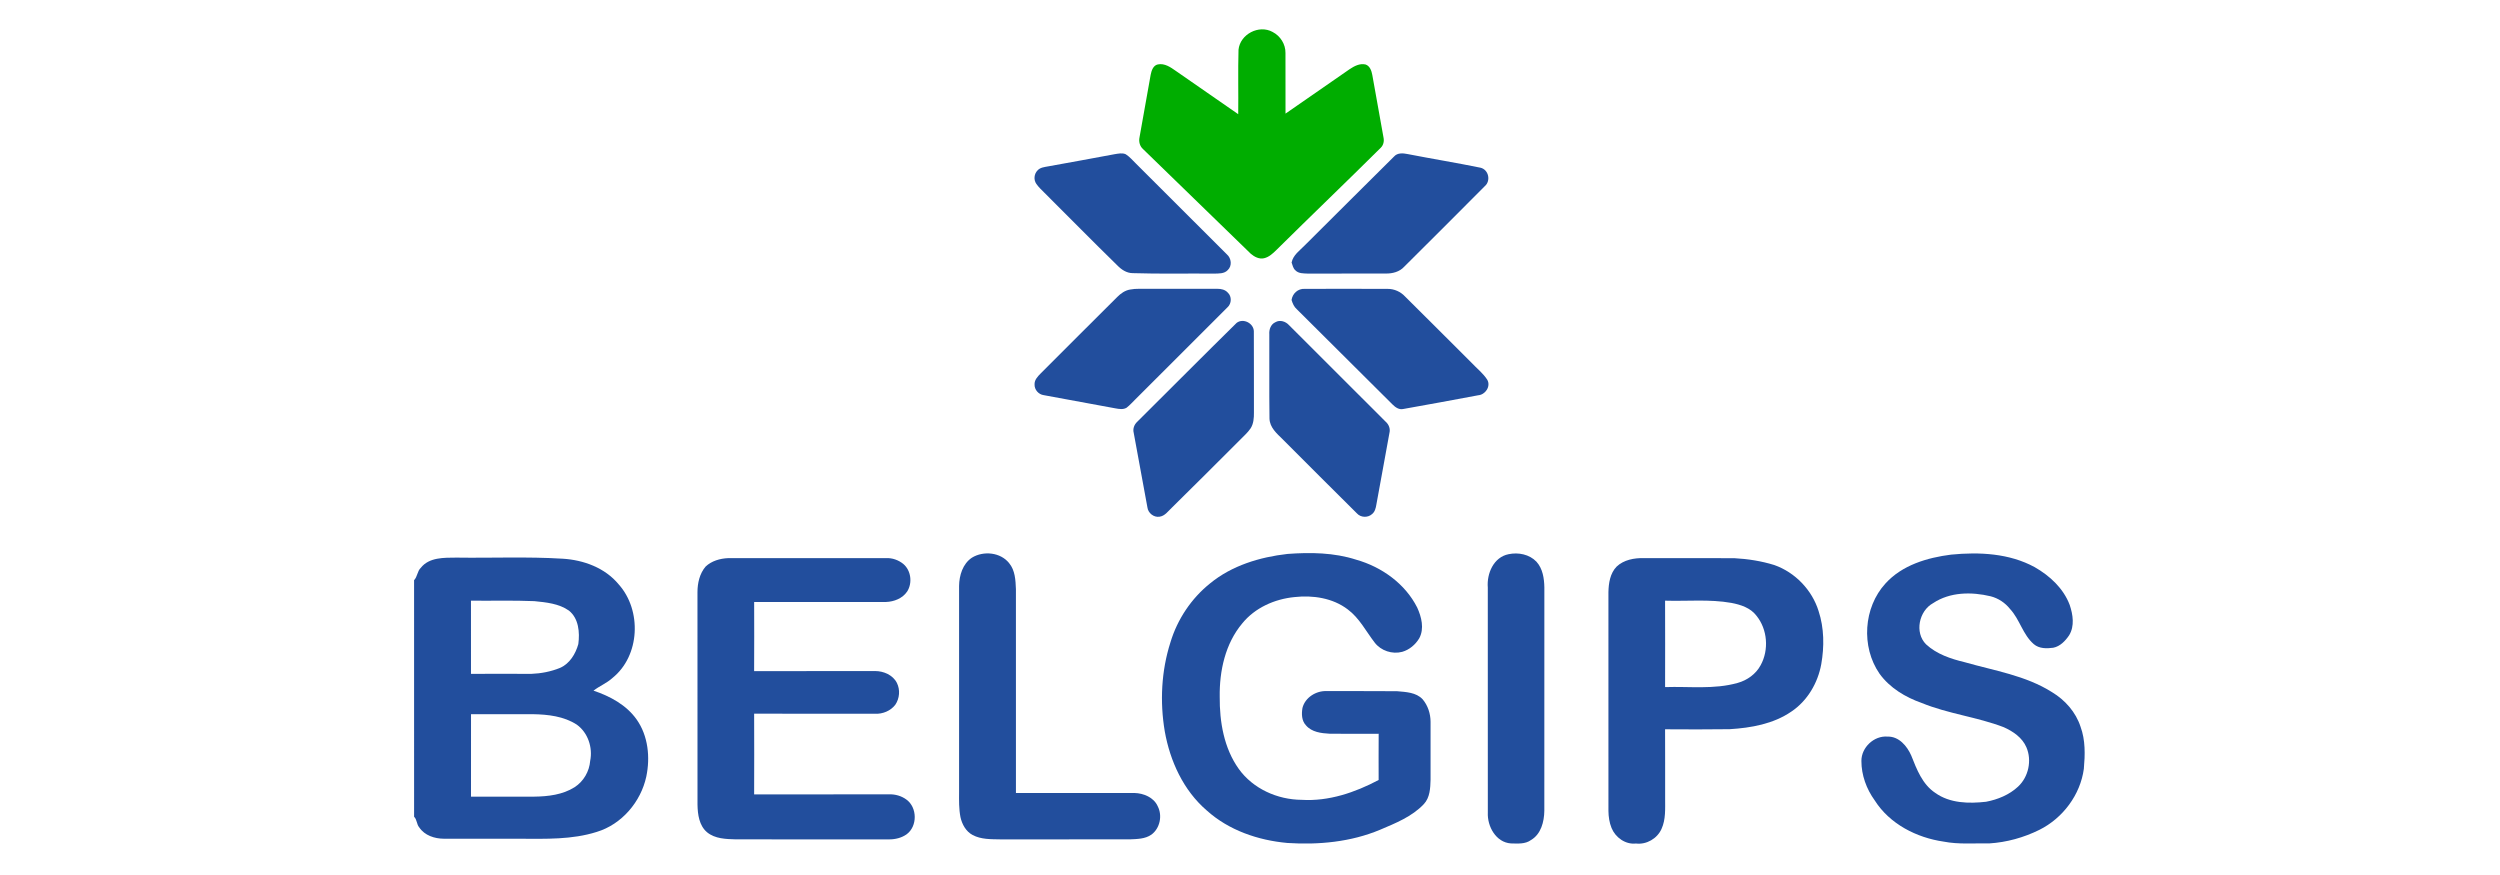
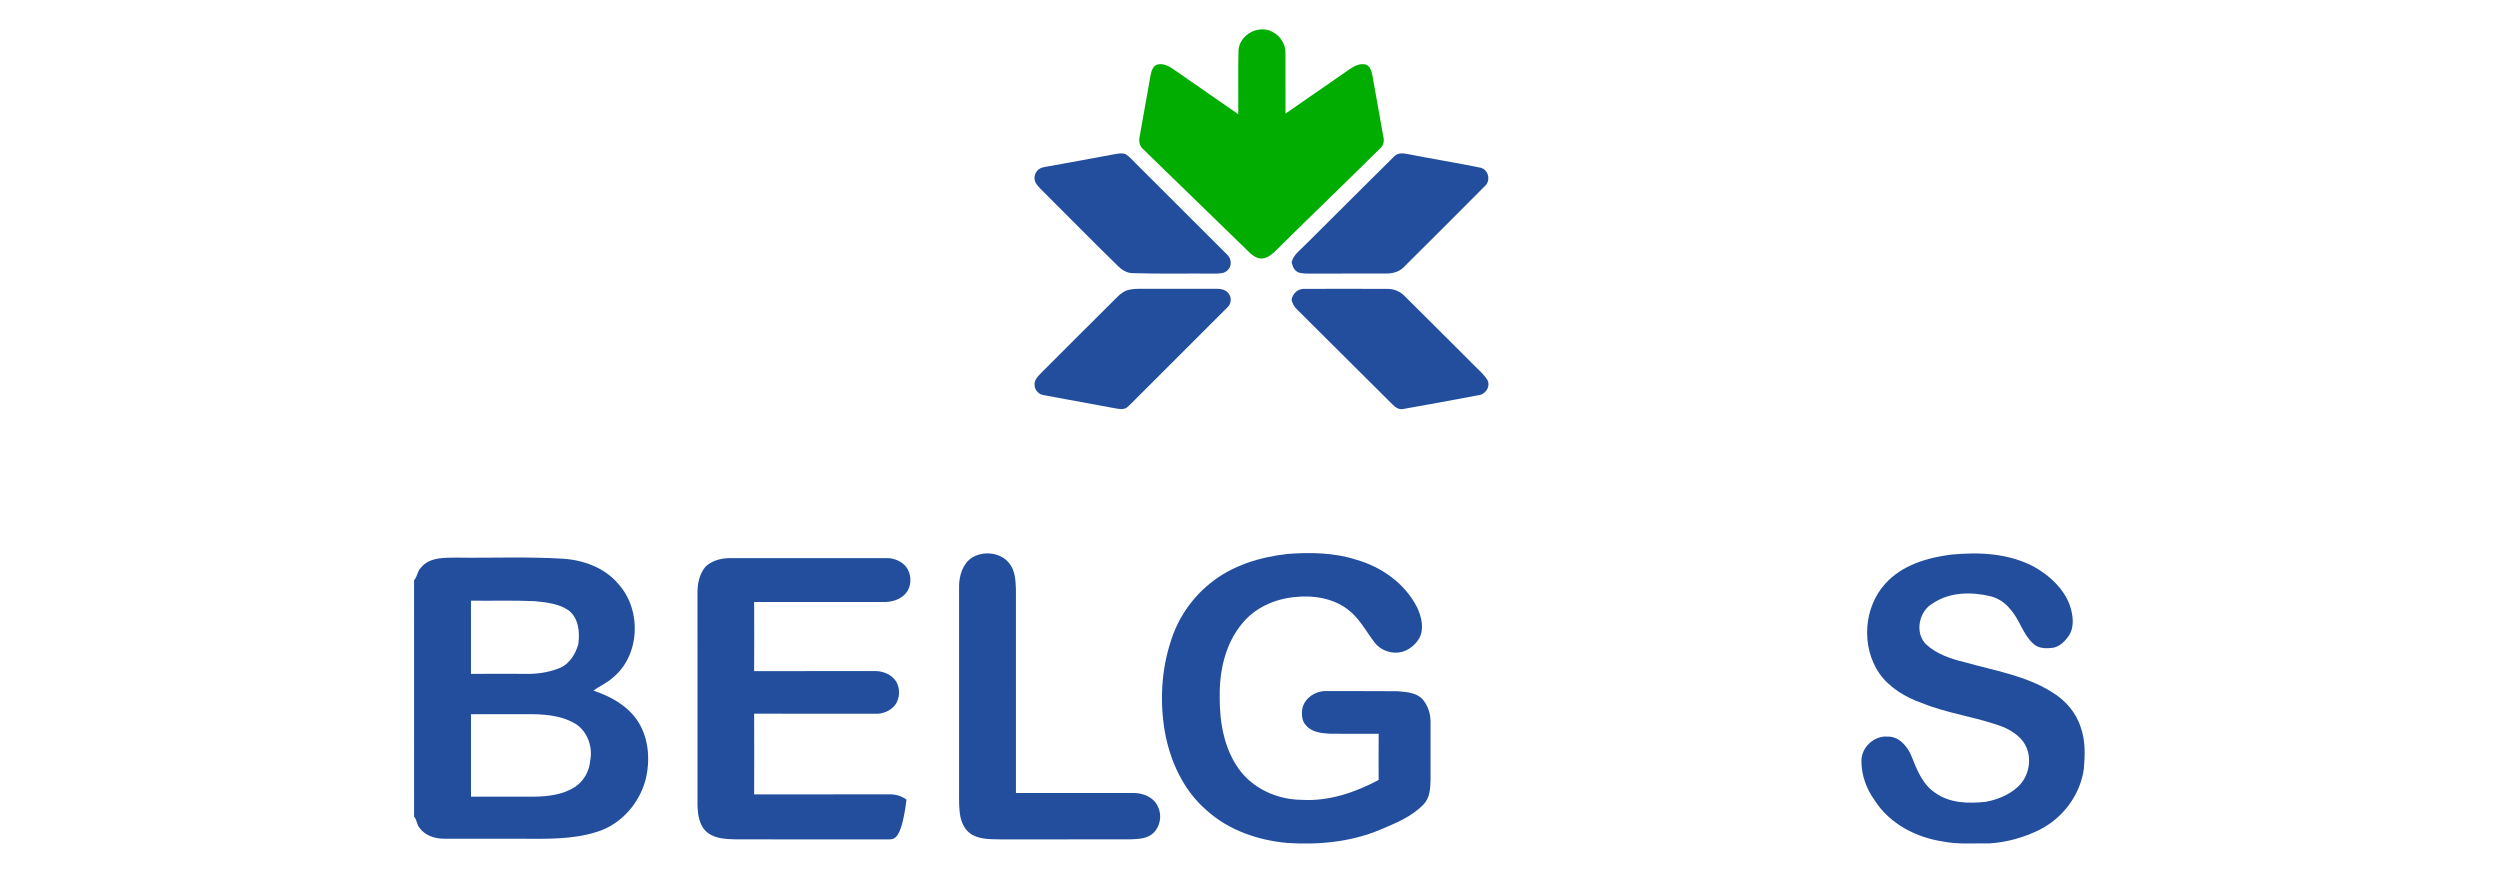
<svg xmlns="http://www.w3.org/2000/svg" width="1600pt" height="560pt" viewBox="0 0 1600 560" version="1.1">
  <g id="#00ad00ff">
    <path fill="#00ad00" opacity="1.00" d=" M 792.65 31.82 C 793.66 21.90 805.70 15.62 814.42 20.43 C 814.45 20.45 814.51 20.48 814.54 20.50 C 819.45 23.02 822.80 28.36 822.70 33.91 C 822.76 46.85 822.67 59.78 822.73 72.72 C 836.40 63.27 850.04 53.79 863.70 44.32 C 866.69 42.33 870.26 40.38 873.99 41.28 C 876.76 42.23 877.79 45.34 878.27 47.97 C 880.67 61.31 883.01 74.66 885.44 87.99 C 885.96 90.31 885.42 92.87 883.68 94.57 C 861.59 116.50 839.09 138.03 816.96 159.93 C 814.69 162.16 812.23 164.50 809.04 165.26 C 805.91 166.02 802.82 164.38 800.51 162.41 C 777.52 140.11 754.60 117.75 731.59 95.46 C 729.45 93.59 728.70 90.63 729.29 87.90 C 731.61 74.54 734.06 61.20 736.43 47.84 C 736.95 45.19 738.04 41.81 741.07 41.22 C 745.36 40.36 749.15 43.02 752.48 45.35 C 765.79 54.61 779.13 63.84 792.46 73.08 C 792.64 59.33 792.25 45.56 792.65 31.82 Z" />
  </g>
  <g id="#224e9dff">
-     <path fill="#224e9d" opacity="1.00" d=" M 814.42 20.43 C 814.45 20.45 814.51 20.48 814.54 20.50 C 814.51 20.48 814.45 20.45 814.42 20.43 Z" />
    <path fill="#224e9d" opacity="1.00" d=" M 713.44 98.67 C 715.73 98.32 718.23 97.72 720.46 98.71 C 723.02 100.33 724.96 102.72 727.13 104.81 C 746.48 124.16 765.86 143.49 785.23 162.82 C 788.09 165.29 788.65 170.15 785.78 172.83 C 783.58 175.25 780.03 175.03 777.05 175.11 C 759.66 174.95 742.27 175.37 724.89 174.81 C 721.03 174.79 717.69 172.54 715.10 169.87 C 699.42 154.55 684.05 138.93 668.53 123.46 C 666.69 121.61 664.73 119.83 663.25 117.67 C 661.43 115.12 661.80 111.28 664.01 109.08 C 665.73 107.13 668.47 106.92 670.86 106.47 C 685.06 103.94 699.25 101.31 713.44 98.67 Z" />
    <path fill="#224e9d" opacity="1.00" d=" M 892.19 100.18 C 894.39 97.68 897.93 98.00 900.88 98.60 C 916.40 101.62 932.03 104.17 947.52 107.33 C 952.76 108.58 954.29 115.75 950.22 119.19 C 933.14 136.47 915.86 153.55 898.67 170.72 C 895.70 173.98 891.24 175.11 886.98 175.06 C 870.32 175.13 853.66 175.07 837.00 175.10 C 834.26 174.96 831.09 175.15 829.04 173.00 C 827.57 171.73 827.25 169.74 826.62 168.02 C 827.58 163.19 831.84 160.35 835.05 157.03 C 854.13 138.12 873.07 119.05 892.19 100.18 Z" />
    <path fill="#224e9d" opacity="1.00" d=" M 723.24 185.31 C 725.13 184.93 727.08 184.83 729.02 184.83 C 745.71 184.87 762.41 184.83 779.10 184.84 C 781.51 184.80 784.08 185.38 785.76 187.25 C 788.42 189.67 788.27 194.27 785.63 196.64 C 765.98 216.32 746.27 235.94 726.62 255.60 C 724.77 257.40 723.07 259.36 721.03 260.93 C 718.88 262.25 716.26 261.77 713.93 261.36 C 698.64 258.49 683.32 255.77 668.03 252.90 C 664.67 252.48 661.95 249.37 662.12 245.96 C 662.02 243.11 664.13 240.95 665.98 239.06 C 682.34 222.71 698.66 206.32 715.08 190.03 C 717.32 187.78 720.03 185.85 723.24 185.31 Z" />
    <path fill="#224e9d" opacity="1.00" d=" M 826.60 192.00 C 827.18 187.86 830.69 184.63 834.96 184.87 C 852.66 184.84 870.36 184.81 888.06 184.88 C 892.31 184.85 896.38 186.67 899.26 189.78 C 913.50 203.84 927.58 218.06 941.78 232.16 C 945.15 235.79 949.21 238.88 951.89 243.10 C 954.22 247.35 950.60 252.64 946.01 252.98 C 930.04 255.95 914.06 258.95 898.06 261.76 C 895.31 262.36 892.96 260.62 891.15 258.80 C 870.75 238.52 850.41 218.19 829.99 197.94 C 828.19 196.40 827.27 194.20 826.60 192.00 Z" />
-     <path fill="#224e9d" opacity="1.00" d=" M 791.43 206.66 C 795.63 203.39 802.38 206.86 802.46 212.08 C 802.57 229.39 802.45 246.70 802.52 264.00 C 802.54 267.51 802.32 271.30 800.28 274.30 C 798.41 277.04 795.84 279.20 793.55 281.58 C 779.12 296.12 764.53 310.51 749.97 324.93 C 747.60 327.12 745.54 330.24 742.09 330.69 C 738.45 331.29 734.79 328.36 734.35 324.76 C 731.41 308.85 728.48 292.94 725.58 277.03 C 724.88 274.43 725.90 271.71 727.83 269.93 C 749.05 248.87 770.12 227.63 791.43 206.66 Z" />
-     <path fill="#224e9d" opacity="1.00" d=" M 816.23 206.23 C 819.12 204.47 822.85 205.72 824.98 208.10 C 845.63 228.76 866.31 249.39 886.97 270.04 C 888.92 271.80 889.90 274.48 889.24 277.08 C 886.52 292.38 883.61 307.65 880.87 322.95 C 880.51 325.16 879.95 327.55 878.11 329.02 C 875.41 331.47 870.87 331.30 868.43 328.57 C 852.55 312.79 836.68 296.99 820.89 281.12 C 817.13 277.45 812.62 273.57 812.47 267.87 C 812.22 249.90 812.46 231.93 812.36 213.96 C 812.11 210.96 813.30 207.52 816.23 206.23 Z" />
    <path fill="#224e9d" opacity="1.00" d=" M 622.04 356.91 C 629.41 352.38 640.33 353.43 645.85 360.42 C 649.68 365.01 649.96 371.32 650.19 377.03 C 650.20 420.52 650.18 464.01 650.20 507.51 C 675.47 507.50 700.75 507.49 726.03 507.51 C 731.92 507.66 738.46 510.34 740.96 516.04 C 744.05 522.02 742.37 530.16 736.89 534.17 C 732.84 537.00 727.70 536.97 722.97 537.19 C 695.33 537.21 667.70 537.17 640.07 537.20 C 634.15 537.08 627.85 537.27 622.48 534.40 C 618.20 532.14 615.70 527.56 614.70 522.98 C 613.67 517.72 613.77 512.34 613.81 507.01 C 613.81 463.00 613.81 419.00 613.81 374.99 C 613.90 368.25 616.15 360.80 622.04 356.91 Z" />
    <path fill="#224e9d" opacity="1.00" d=" M 774.48 373.35 C 788.42 361.92 806.32 356.52 824.00 354.52 C 838.71 353.42 853.81 353.64 867.98 358.21 C 884.26 362.81 899.33 373.55 907.03 388.87 C 909.76 394.87 911.65 402.32 908.33 408.48 C 905.90 412.54 902.02 415.86 897.42 417.17 C 891.07 418.88 883.81 416.49 879.80 411.26 C 874.25 404.07 870.04 395.61 862.61 390.06 C 853.00 382.70 840.25 380.81 828.47 382.13 C 815.80 383.36 803.18 388.95 795.05 398.97 C 784.16 411.92 780.38 429.41 780.62 445.99 C 780.50 462.00 783.32 478.81 792.81 492.10 C 801.94 504.82 817.56 511.78 833.03 511.89 C 850.36 512.96 867.21 507.20 882.33 499.19 C 882.31 489.33 882.27 479.47 882.35 469.61 C 871.89 469.64 861.43 469.69 850.97 469.58 C 845.61 469.29 839.49 468.58 835.81 464.21 C 833.01 461.26 832.93 456.89 833.57 453.12 C 835.22 446.40 842.32 441.99 849.05 442.30 C 864.05 442.36 879.06 442.22 894.07 442.37 C 899.76 442.89 906.31 443.06 910.49 447.55 C 913.85 451.51 915.55 456.79 915.56 461.96 C 915.54 474.31 915.53 486.66 915.56 499.01 C 915.41 504.40 915.18 510.45 911.26 514.62 C 903.68 522.67 893.15 526.82 883.19 531.07 C 864.53 538.87 843.97 540.80 823.94 539.50 C 805.21 537.80 786.42 531.42 772.29 518.67 C 757.40 505.87 748.83 487.13 745.45 468.06 C 742.26 449.16 743.23 429.40 749.08 411.10 C 753.52 396.35 762.45 382.98 774.48 373.35 Z" />
-     <path fill="#224e9d" opacity="1.00" d=" M 965.53 354.68 C 971.77 353.37 978.83 354.77 983.34 359.50 C 987.37 363.95 988.29 370.21 988.39 375.99 C 988.36 423.64 988.40 471.29 988.37 518.94 C 988.26 525.88 986.28 533.82 979.88 537.59 C 976.14 540.36 971.33 539.86 966.95 539.79 C 957.41 539.13 951.77 528.85 952.21 520.04 C 952.18 472.03 952.23 424.02 952.19 376.01 C 951.45 367.07 955.92 356.55 965.53 354.68 Z" />
    <path fill="#224e9d" opacity="1.00" d=" M 1248.70 354.96 C 1266.73 353.18 1285.98 354.10 1302.21 362.98 C 1311.86 368.48 1320.63 376.57 1324.61 387.17 C 1326.70 393.36 1327.83 400.66 1324.27 406.55 C 1321.84 410.15 1318.51 413.68 1314.07 414.56 C 1309.85 415.14 1305.08 415.18 1301.65 412.27 C 1294.56 406.17 1292.67 396.40 1286.37 389.68 C 1283.23 385.74 1278.88 382.87 1274.00 381.62 C 1261.80 378.69 1248.00 378.82 1237.22 385.99 C 1228.15 390.91 1225.15 404.85 1232.68 412.37 C 1239.47 418.66 1248.53 421.68 1257.37 423.80 C 1276.29 429.23 1296.43 432.28 1313.33 443.01 C 1321.65 448.01 1328.52 455.78 1331.54 465.09 C 1334.72 473.69 1334.46 483.06 1333.66 492.06 C 1331.40 508.71 1320.22 523.59 1305.27 531.07 C 1295.26 536.04 1284.23 539.10 1273.08 539.79 C 1263.35 539.59 1253.52 540.51 1243.91 538.63 C 1226.59 536.11 1209.39 527.35 1199.83 512.27 C 1194.53 504.96 1191.28 496.07 1191.30 487.00 C 1191.25 478.35 1199.39 470.69 1208.05 471.42 C 1215.30 471.22 1220.54 477.48 1223.21 483.57 C 1226.68 492.35 1230.33 502.00 1238.56 507.44 C 1247.93 514.16 1260.09 514.37 1271.12 513.12 C 1278.56 511.69 1285.95 508.68 1291.55 503.45 C 1298.26 497.23 1300.53 486.66 1296.90 478.27 C 1294.26 472.06 1288.35 468.07 1282.41 465.41 C 1265.33 458.86 1246.89 456.86 1229.94 449.92 C 1219.45 446.23 1209.41 440.24 1202.84 431.08 C 1191.04 413.94 1192.60 388.84 1206.68 373.45 C 1217.34 361.66 1233.40 356.90 1248.70 354.96 Z" />
    <path fill="#224e9d" opacity="1.00" d=" M 269.32 363.40 C 274.69 356.57 284.21 356.94 292.05 356.87 C 314.73 357.20 337.45 356.17 360.10 357.57 C 373.51 358.37 387.22 363.40 395.96 374.00 C 410.85 390.62 409.66 419.75 391.94 433.92 C 388.33 437.25 383.65 439.05 379.83 442.01 C 390.43 445.57 400.91 451.17 407.48 460.52 C 414.86 470.99 416.20 484.73 413.63 497.02 C 410.13 513.20 397.91 527.60 381.89 532.43 C 366.10 537.44 349.36 536.84 333.01 536.80 C 316.69 536.78 300.36 536.83 284.04 536.78 C 278.13 536.75 271.76 534.69 268.35 529.57 C 266.58 527.60 266.93 524.53 265.02 522.72 C 264.98 472.25 265.00 421.77 265.01 371.30 C 267.17 369.15 267.01 365.55 269.32 363.40 M 301.42 384.43 C 301.46 400.04 301.45 415.66 301.43 431.28 C 314.27 431.18 327.12 431.23 339.97 431.28 C 346.25 431.04 352.56 429.84 358.40 427.46 C 364.60 424.77 368.39 418.47 370.13 412.19 C 371.11 404.77 370.41 395.81 364.12 390.79 C 357.69 386.26 349.56 385.50 341.96 384.73 C 328.46 384.16 314.94 384.58 301.42 384.43 M 301.45 457.08 C 301.44 474.68 301.44 492.27 301.44 509.86 C 314.93 509.88 328.42 509.91 341.91 509.85 C 350.78 509.74 360.08 508.65 367.74 503.81 C 373.48 500.12 377.19 493.70 377.72 486.90 C 379.44 478.43 376.28 468.88 369.15 463.77 C 360.86 458.38 350.68 457.24 341.01 457.08 C 327.82 457.04 314.63 457.04 301.45 457.08 Z" />
-     <path fill="#224e9d" opacity="1.00" d=" M 451.61 362.58 C 455.42 358.98 460.84 357.42 465.98 357.21 C 499.65 357.18 533.33 357.23 567.00 357.19 C 570.98 357.00 574.97 358.38 578.06 360.88 C 583.09 365.06 584.06 373.08 580.61 378.53 C 577.63 382.98 572.21 385.09 567.01 385.27 C 538.89 385.26 510.77 385.26 482.66 385.26 C 482.70 400.02 482.73 414.77 482.64 429.53 C 508.41 429.45 534.19 429.55 559.97 429.47 C 565.44 429.44 571.44 431.96 574.00 437.05 C 576.20 441.44 575.76 446.96 573.01 451.01 C 570.03 454.97 564.92 457.03 560.03 456.81 C 534.23 456.74 508.44 456.88 482.65 456.74 C 482.71 473.97 482.72 491.20 482.65 508.43 C 511.41 508.34 540.17 508.46 568.92 508.37 C 572.91 508.23 576.98 509.38 580.18 511.78 C 587.12 516.88 587.21 528.79 580.28 533.92 C 577.01 536.26 572.94 537.22 568.96 537.21 C 536.30 537.17 503.64 537.20 470.98 537.19 C 464.63 537.00 457.62 536.88 452.47 532.61 C 447.45 528.33 446.52 521.25 446.40 515.03 C 446.39 469.70 446.41 424.36 446.38 379.02 C 446.38 373.22 447.75 367.06 451.61 362.58 Z" />
-     <path fill="#224e9d" opacity="1.00" d=" M 1034.64 362.62 C 1039.24 358.27 1045.90 357.05 1052.03 357.19 C 1071.35 357.26 1090.67 357.12 1109.99 357.24 C 1118.63 357.71 1127.29 359.05 1135.57 361.63 C 1148.87 366.31 1159.71 377.59 1163.89 391.06 C 1167.49 401.99 1167.58 413.86 1165.60 425.11 C 1163.40 437.14 1156.73 448.53 1146.49 455.40 C 1134.94 463.34 1120.69 465.84 1106.97 466.68 C 1093.20 466.89 1079.42 466.81 1065.65 466.74 C 1065.74 481.50 1065.66 496.25 1065.69 511.01 C 1065.66 517.54 1066.16 524.41 1063.37 530.51 C 1060.62 536.70 1053.76 540.67 1047.01 539.85 C 1040.28 540.61 1033.87 535.99 1031.39 529.90 C 1029.99 526.46 1029.45 522.72 1029.40 519.02 C 1029.39 472.35 1029.40 425.67 1029.39 379.00 C 1029.51 373.25 1030.45 366.91 1034.64 362.62 M 1065.65 384.43 C 1065.72 402.86 1065.69 421.30 1065.66 439.74 C 1081.14 439.22 1096.99 441.35 1112.10 437.07 C 1118.22 435.38 1123.80 431.38 1126.82 425.72 C 1132.23 415.89 1131.21 402.73 1124.09 394.01 C 1120.31 389.01 1114.01 386.98 1108.10 385.86 C 1094.10 383.37 1079.79 384.87 1065.65 384.43 Z" />
+     <path fill="#224e9d" opacity="1.00" d=" M 451.61 362.58 C 455.42 358.98 460.84 357.42 465.98 357.21 C 499.65 357.18 533.33 357.23 567.00 357.19 C 570.98 357.00 574.97 358.38 578.06 360.88 C 583.09 365.06 584.06 373.08 580.61 378.53 C 577.63 382.98 572.21 385.09 567.01 385.27 C 538.89 385.26 510.77 385.26 482.66 385.26 C 482.70 400.02 482.73 414.77 482.64 429.53 C 508.41 429.45 534.19 429.55 559.97 429.47 C 565.44 429.44 571.44 431.96 574.00 437.05 C 576.20 441.44 575.76 446.96 573.01 451.01 C 570.03 454.97 564.92 457.03 560.03 456.81 C 534.23 456.74 508.44 456.88 482.65 456.74 C 482.71 473.97 482.72 491.20 482.65 508.43 C 511.41 508.34 540.17 508.46 568.92 508.37 C 572.91 508.23 576.98 509.38 580.18 511.78 C 577.01 536.26 572.94 537.22 568.96 537.21 C 536.30 537.17 503.64 537.20 470.98 537.19 C 464.63 537.00 457.62 536.88 452.47 532.61 C 447.45 528.33 446.52 521.25 446.40 515.03 C 446.39 469.70 446.41 424.36 446.38 379.02 C 446.38 373.22 447.75 367.06 451.61 362.58 Z" />
  </g>
</svg>